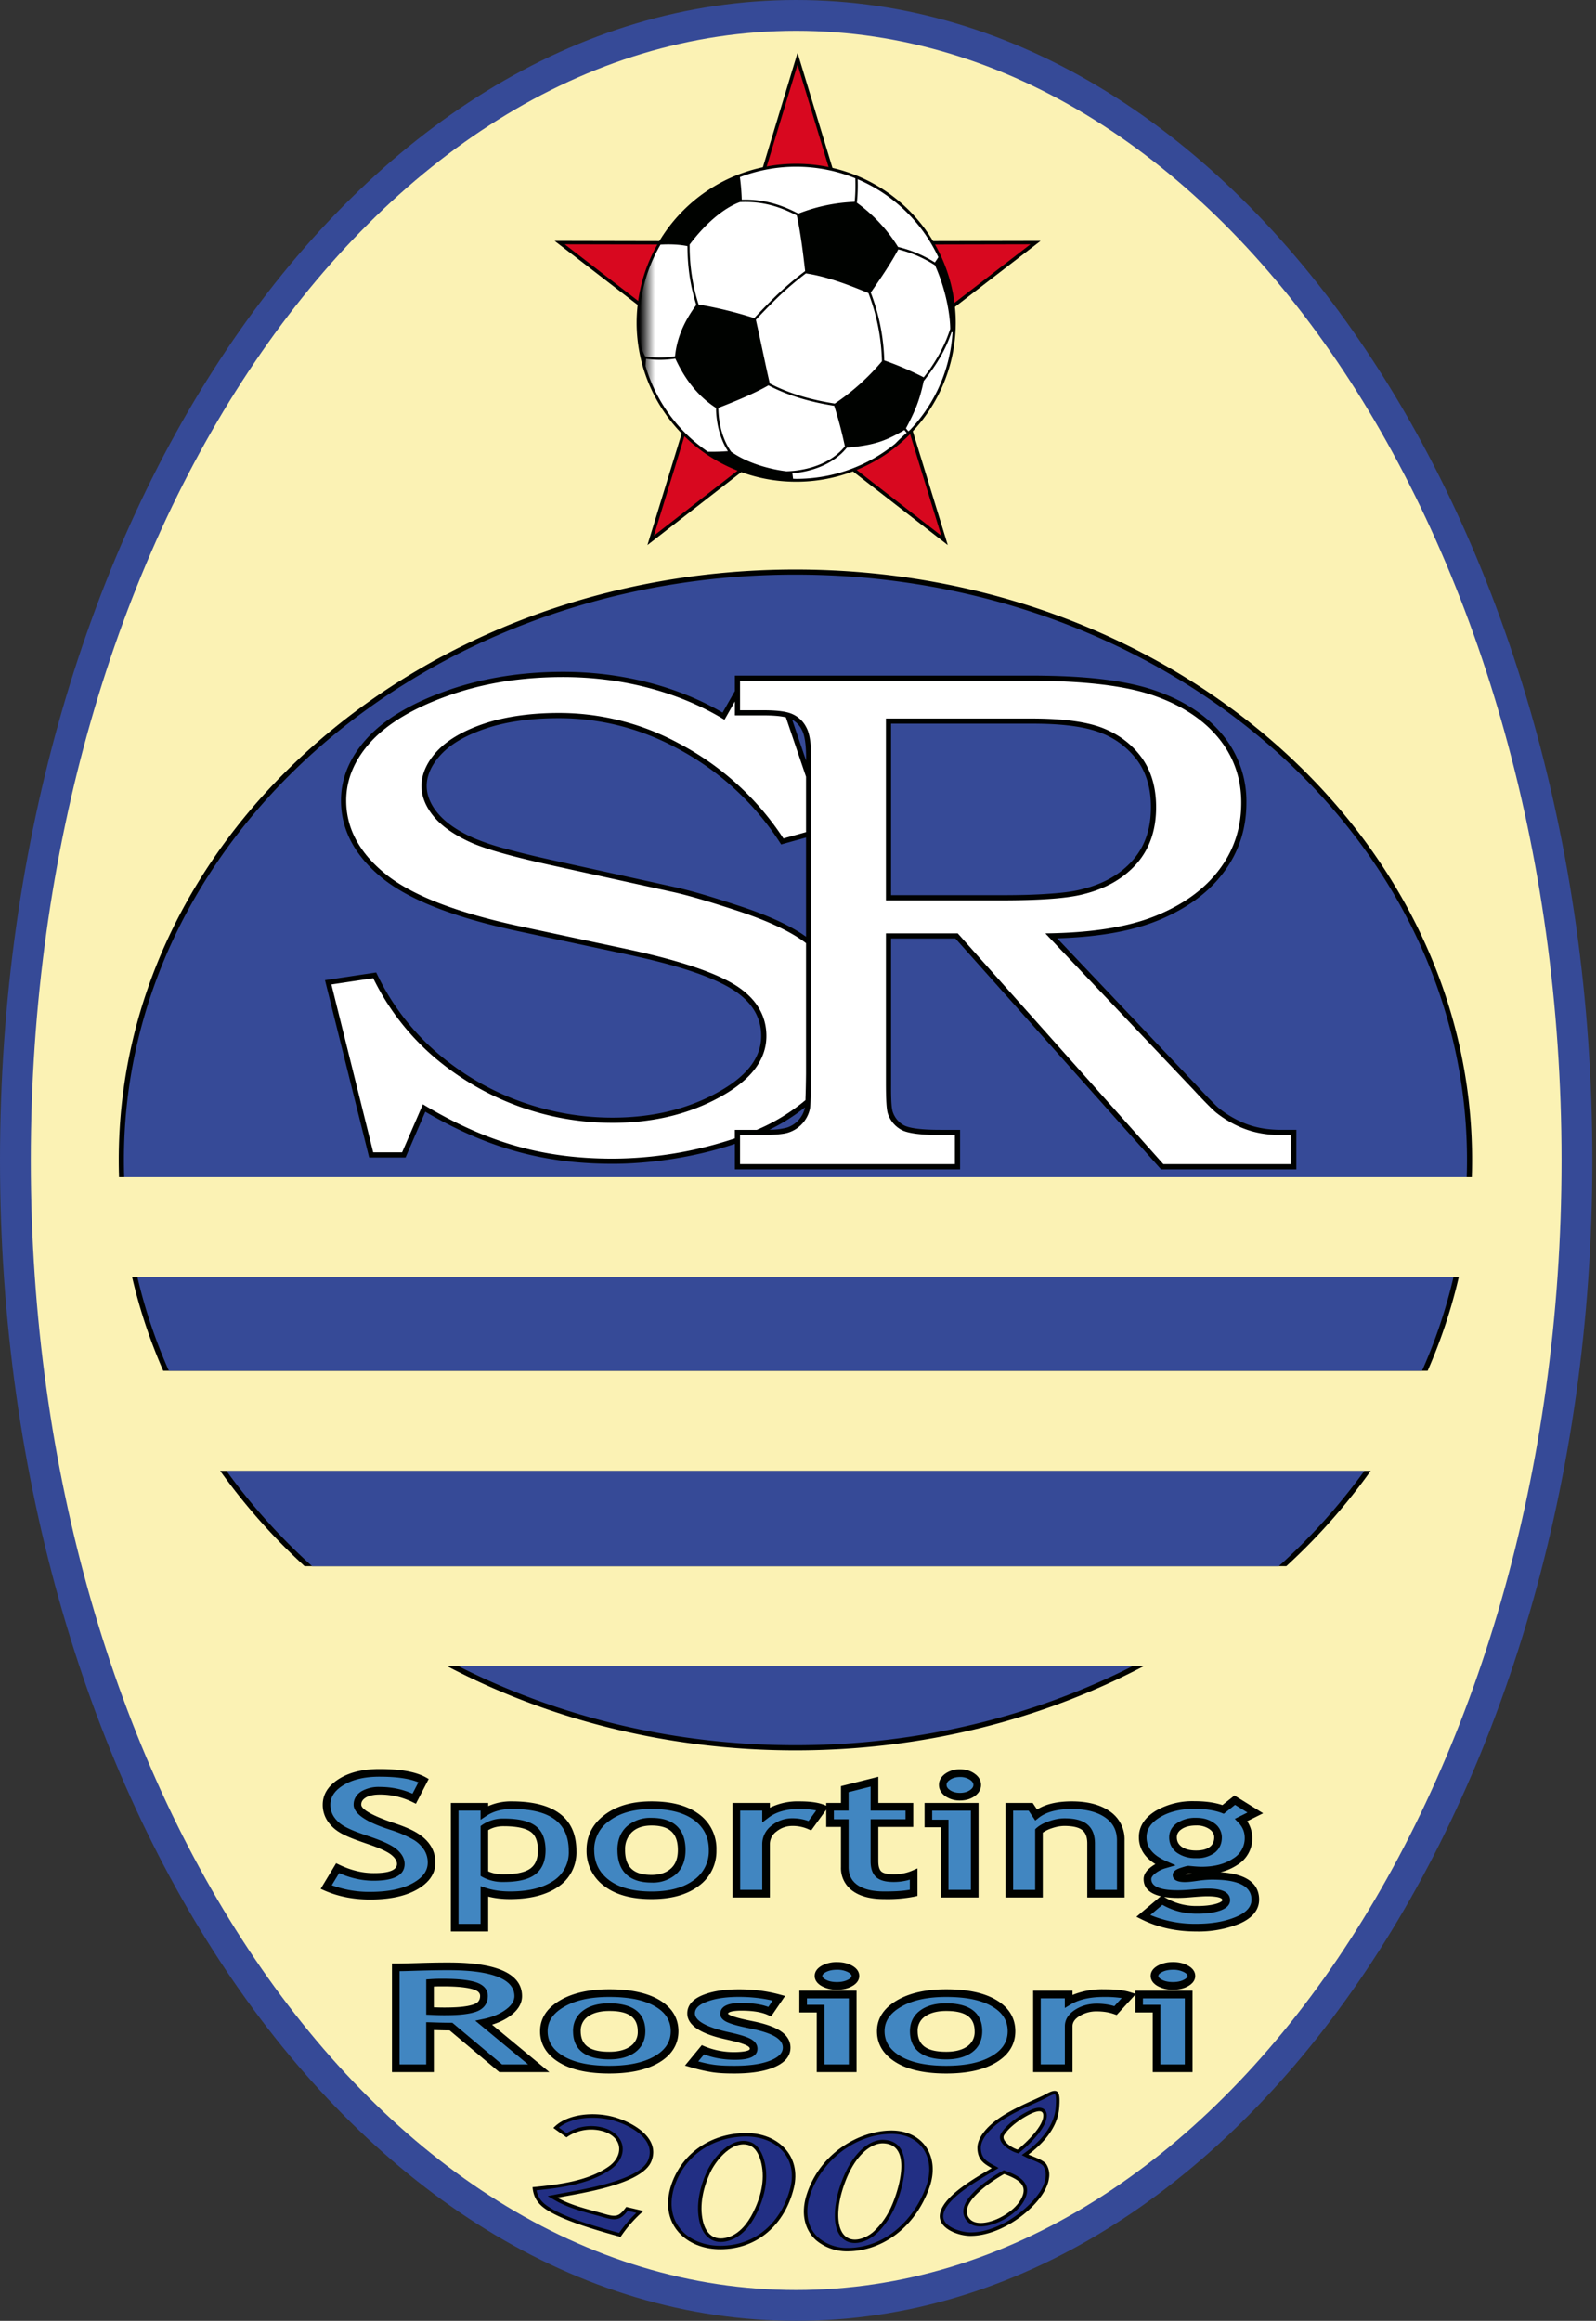
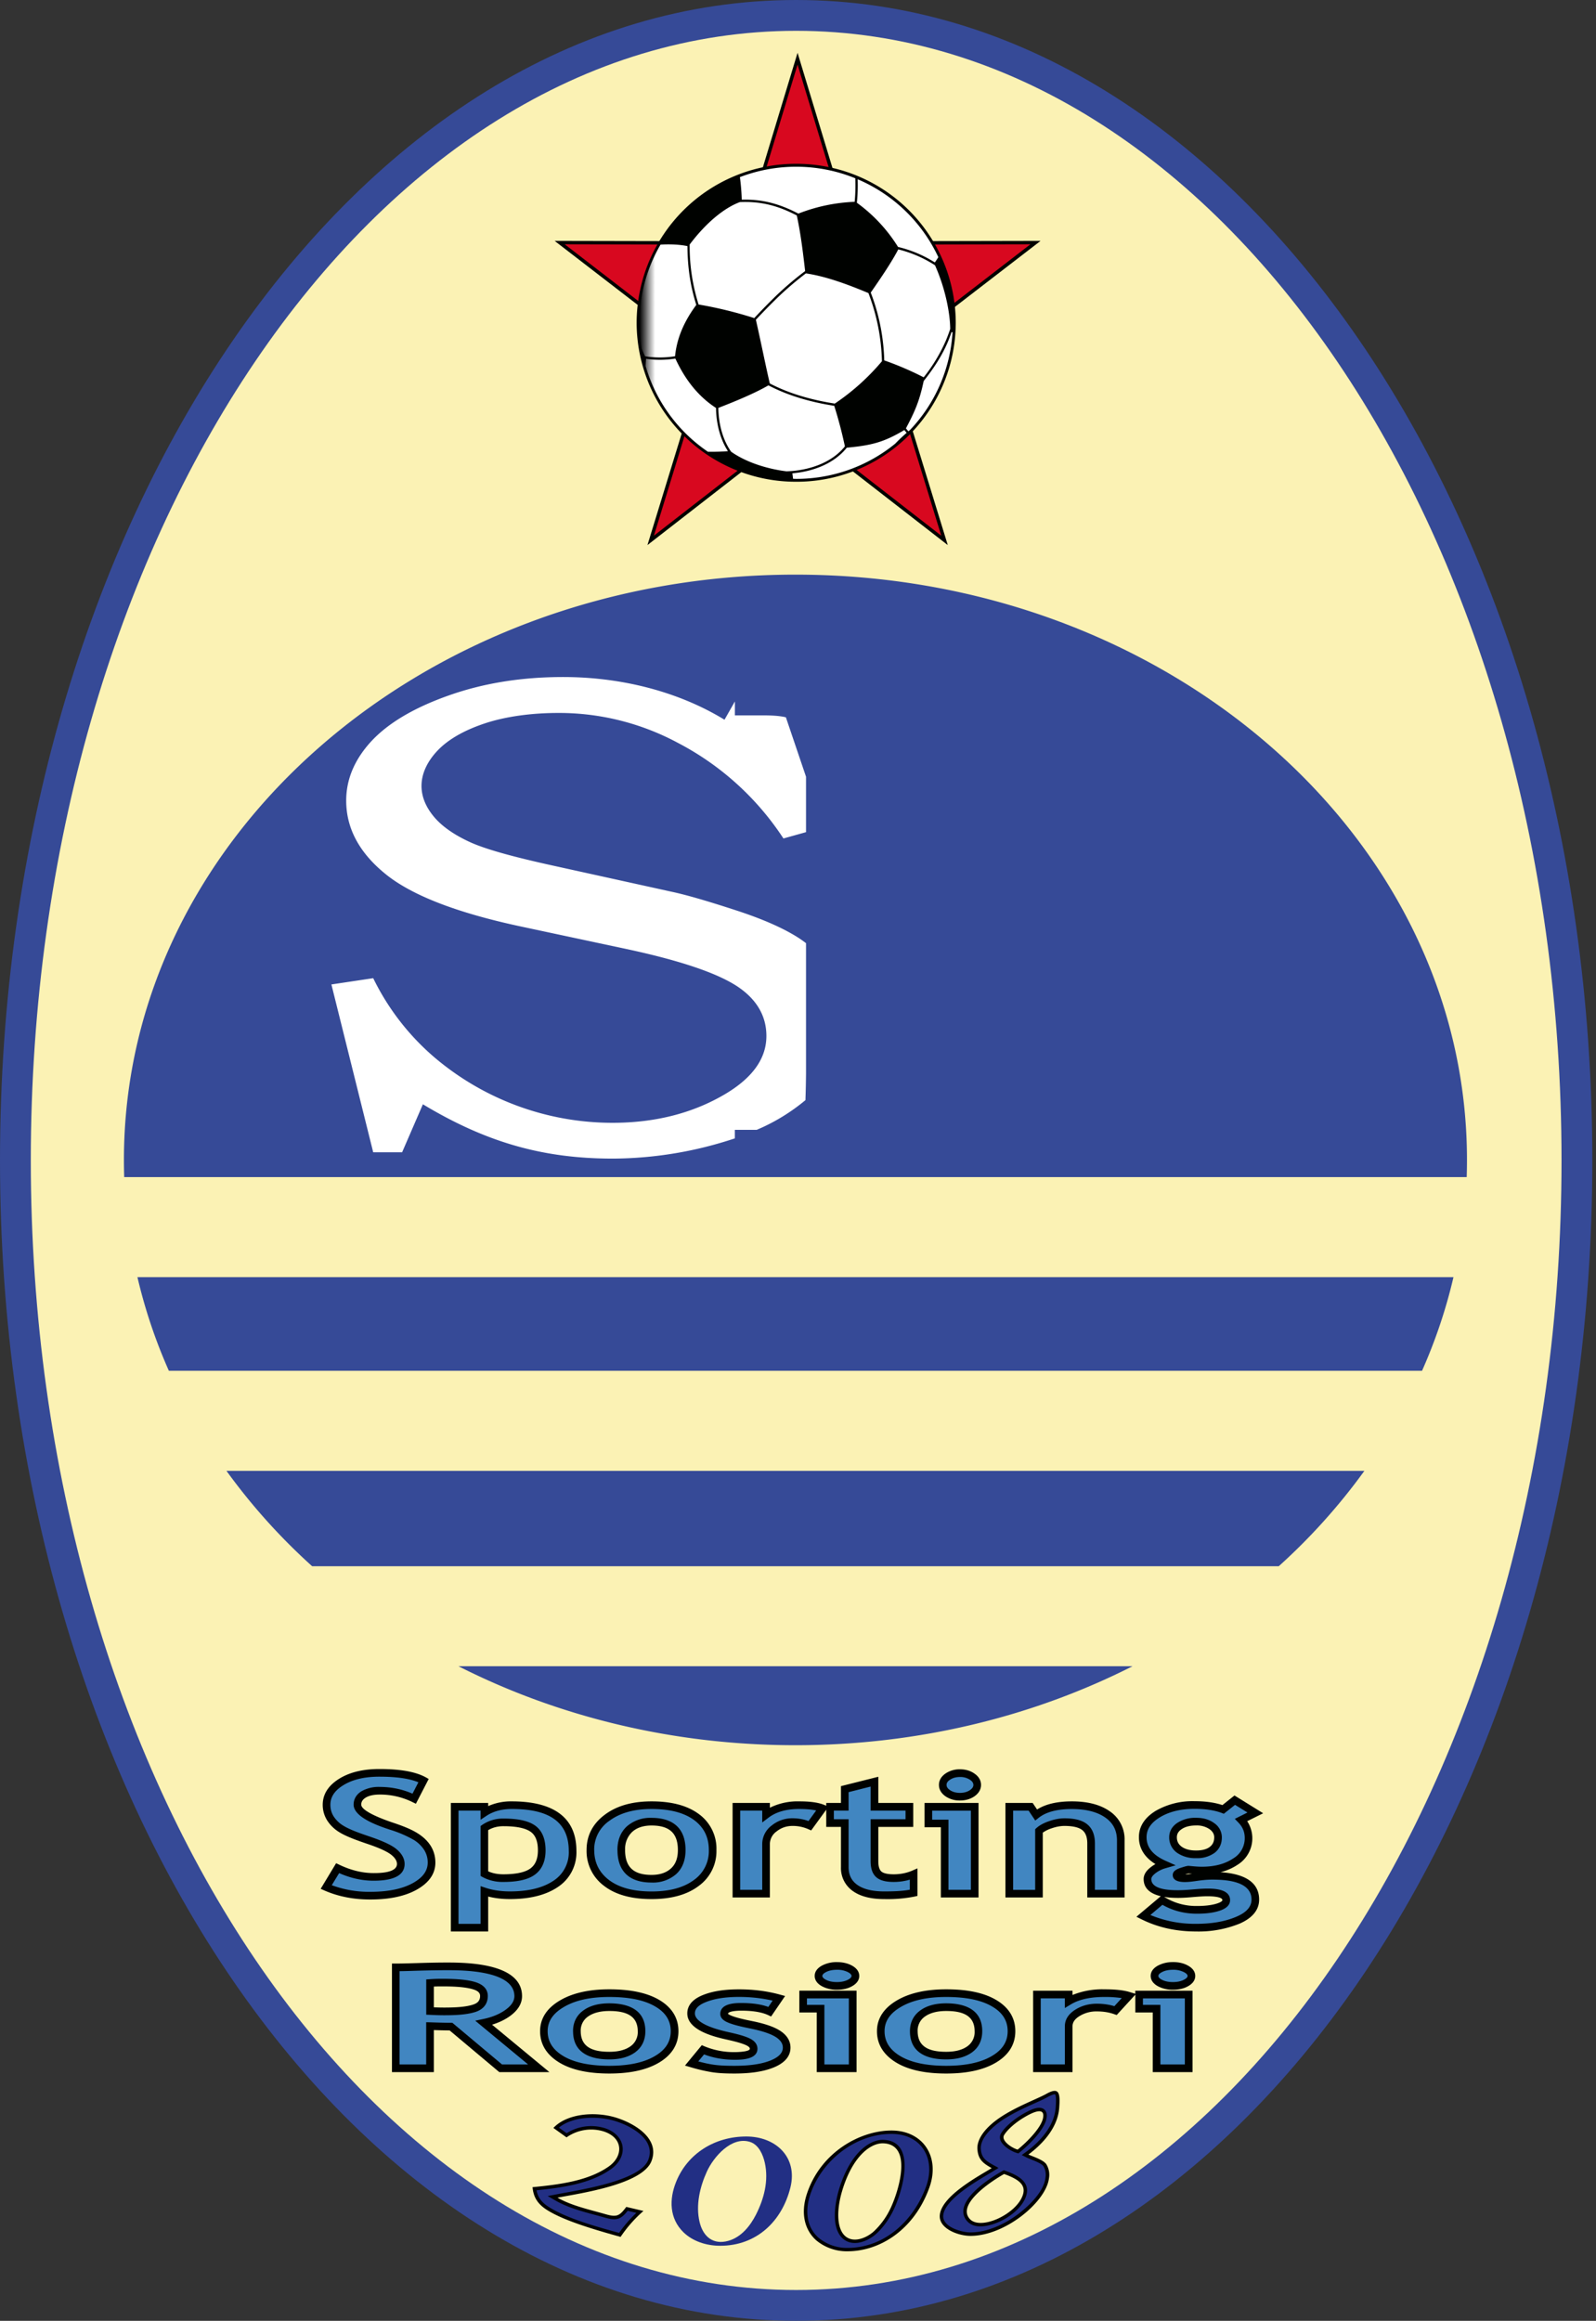
<svg xmlns="http://www.w3.org/2000/svg" width="344" height="500" fill="none">
  <rect width="100%" height="100%" fill="#333333" stroke="none" />
  <path fill="#364A97" fill-rule="evenodd" d="M171.6 0c94.76 0 171.61 111.95 171.61 250s-76.85 250-171.6 250C76.84 500 0 388.05 0 250S76.85 0 171.6 0Z" clip-rule="evenodd" />
  <path fill="#FBF2B4" fill-rule="evenodd" d="M171.6 6.64c91.1 0 164.97 108.98 164.97 243.36S262.7 493.36 171.6 493.36C80.51 493.36 6.64 384.38 6.64 250S80.51 6.64 171.61 6.64Z" clip-rule="evenodd" />
  <path fill="#000200" fill-rule="evenodd" d="m171.91 11.4 12.31 40.58 40.06-.08-32.46 25 12.46 40.53L171.9 92.3l-32.35 25.13L152 76.9l-32.45-25 40.05.08 12.3-40.59Z" clip-rule="evenodd" />
  <path fill="#D8081F" fill-rule="evenodd" d="m171.9 13.93-11.75 38.78-38.43-.08 31.13 24-11.91 38.78 30.97-24.05 30.97 24.05-11.92-38.79 31.13-23.99-38.43.08-11.75-38.78Z" clip-rule="evenodd" />
  <path fill="#000200" fill-rule="evenodd" d="M178.09 389.02v-.59h3.17v-3.62l8.05-2.02v5.64h7.53v5.16h-7.53v7.37c0 .7.08 1.72.65 2.23.6.54 1.91.61 2.67.61 1.37 0 2.71-.24 3.97-.78l1.15-.5v5.93l-.63.15a30 30 0 0 1-6.53.54c-2.31 0-4.86-.36-6.78-1.74a6.02 6.02 0 0 1-2.55-5.16v-8.65h-3.17v-3.71l-3.25 4.47-.61-.27a8.28 8.28 0 0 0-3.43-.7c-1.3 0-2.43.4-3.44 1.2a3.37 3.37 0 0 0-1.42 2.73v11.48h-8.04v-20.36h8.04v1.03a13.41 13.41 0 0 1 6.32-1.37c1.69 0 3.73.11 5.32.73l.51.2Zm-108.53-.2c0-2.53 1.5-4.34 3.59-5.63 2.56-1.57 5.63-2.07 8.6-2.07 3.1 0 7.17.25 9.95 1.75l.7.39-2.76 5.34-.72-.35a15.85 15.85 0 0 0-7.03-1.63c-1.02 0-2.25.13-3.13.7-.54.35-.9.8-.9 1.47 0 1.54 5.5 3.43 6.58 3.8 1.8.6 4 1.37 5.61 2.4 1.11.7 2.1 1.59 2.8 2.71.67 1.09.99 2.3.99 3.58 0 2.71-1.76 4.57-4.02 5.83-2.98 1.67-6.68 2.12-10.04 2.12-3.37 0-6.7-.57-9.8-1.92l-.86-.38 3.33-5.52.68.33c2.32 1.11 4.8 1.8 7.4 1.8 1.23 0 5.03-.02 5.03-1.97 0-.76-.55-1.4-1.1-1.87-1.2-1.03-3.93-2-5.42-2.5-1.82-.63-4.36-1.49-5.99-2.52a8.07 8.07 0 0 1-2.56-2.53 6.28 6.28 0 0 1-.93-3.33Zm35.66 19.77v7.53h-8.04v-27.69h8.04v.68a12.05 12.05 0 0 1 5.1-1.02c7.31 0 13.92 2.32 13.92 10.67a8.9 8.9 0 0 1-3.97 7.76c-3 2.04-6.81 2.62-10.37 2.62-1.57 0-3.15-.16-4.68-.55Zm0-14.3v8.87c1.02.46 2.13.64 3.25.64 1.77 0 4.4-.17 5.87-1.27 1.25-.93 1.6-2.4 1.6-3.89 0-1.46-.29-3.1-1.57-4-1.48-1.05-4.12-1.2-5.87-1.2-1.18 0-2.28.26-3.28.85Zm21.21 4.28c0-3.2 1.4-5.73 3.96-7.63 2.9-2.16 6.5-2.85 10.05-2.85 3.51 0 7.31.59 10.2 2.74a9.2 9.2 0 0 1 3.78 7.74 9.23 9.23 0 0 1-3.85 7.76c-2.88 2.17-6.6 2.81-10.13 2.81-3.55 0-7.34-.62-10.22-2.83a9.32 9.32 0 0 1-3.79-7.74Zm8.3 0c0 3.82 1.99 5.36 5.7 5.36 1.54 0 3.05-.34 4.2-1.4 1.13-1.03 1.48-2.47 1.48-3.96 0-3.79-2-5.28-5.67-5.28-1.53 0-3.05.34-4.2 1.4a5.02 5.02 0 0 0-1.5 3.88Zm72.19-17.39c1.1 0 2.16.26 3.08.9.86.58 1.45 1.4 1.45 2.46 0 1.07-.6 1.89-1.45 2.48-.92.62-1.98.88-3.09.88a5.4 5.4 0 0 1-3.09-.88c-.86-.6-1.44-1.41-1.44-2.48 0-1.06.58-1.88 1.44-2.47a5.4 5.4 0 0 1 3.1-.89Zm-4.13 12.48h-3.51v-5.23h11.63v20.36h-8.12v-15.13Zm21.97 1.17v13.96h-8.05v-20.36h5.87l.95 1.41c2.18-1.38 4.97-1.75 7.49-1.75 2.83 0 5.83.48 8.2 2.15a7.27 7.27 0 0 1 3.17 6.25v12.3h-8.04v-11.63c0-1.04-.2-2.17-1.05-2.86-.95-.79-2.69-.92-3.86-.92-.94 0-1.86.2-2.74.5a7.1 7.1 0 0 0-1.94.95Zm24.28 6.77c-2.06-1.28-3.56-3.13-3.56-5.8 0-2.55 1.52-4.38 3.62-5.67a15.92 15.92 0 0 1 8.36-2.08c2 0 4.1.2 6.02.84l2.6-2.07 6.18 3.83-3.44 1.71a6.7 6.7 0 0 1-2.1 9.4 11.56 11.56 0 0 1-3.66 1.59c3.8.24 8.33 1.4 8.33 5.9 0 2.62-2 4.22-4.23 5.19a23.57 23.57 0 0 1-9.34 1.68c-4.1 0-8.07-.78-11.75-2.61l-1.13-.56 5.26-4.43c-1.97-.46-3.7-1.48-3.7-3.7 0-1.02.65-1.84 1.41-2.45.36-.3.74-.55 1.13-.77Zm7.9 2.1-.77-.07c-.2.03-.47.11-.7.19.47 0 .98-.06 1.48-.12Zm-6.03 4.96a12.98 12.98 0 0 0 7.04 1.97c1.4 0 2.97-.1 4.31-.52.24-.07 1.21-.4 1.21-.75 0-.8-2.69-.83-3.14-.83-1.03 0-2.1.09-3.13.17-1.07.09-2.19.18-3.26.18-.88 0-1.96-.04-3.03-.22Zm2.75-12.83c0 .85.33 1.49 1 2 .9.66 2.06.84 3.14.84 1 0 2.18-.15 2.99-.8.66-.52.92-1.21.92-2.04 0-.76-.4-1.3-.99-1.74a4.86 4.86 0 0 0-2.92-.81c-1.07 0-2.22.18-3.12.8-.64.43-1.02.97-1.02 1.75Z" clip-rule="evenodd" />
  <path fill="#4186C1" fill-rule="evenodd" d="M247.95 412.57a24.9 24.9 0 0 0 9.88 1.9c2.92 0 5.97-.37 8.68-1.54 1.58-.68 3.24-1.78 3.24-3.68 0-4.04-5.64-4.3-8.52-4.3-1.02 0-2.08.11-3.09.25-.88.13-1.88.27-2.77.27-1 0-2.6-.18-2.6-1.52 0-.92 1.04-1.33 1.77-1.56.38-.12 1.23-.41 1.62-.41h.03l1.1.1c.58.05 1.17.09 1.76.09 2.36 0 4.75-.44 6.75-1.78a5.06 5.06 0 0 0 2.49-4.42c0-1.3-.46-2.38-1.36-3.3l-.78-.81 2.73-1.37-2.68-1.65-2.42 1.92-.44-.17c-1.83-.69-3.93-.89-5.87-.89-2.62 0-5.25.47-7.5 1.84-1.6.98-2.84 2.32-2.84 4.27 0 2.63 1.97 4.15 4.2 5.13l2.07.92-2.18.63a6.3 6.3 0 0 0-2.27 1.16c-.33.27-.8.71-.8 1.18 0 2.36 4.25 2.4 5.79 2.4 1.03 0 2.1-.08 3.13-.17 1.07-.09 2.18-.18 3.26-.18 1.65 0 4.8.19 4.8 2.49 0 1.32-1.28 1.98-2.38 2.32-1.5.48-3.22.6-4.8.6-2.64 0-5.12-.62-7.4-1.92l-2.6 2.2Zm4.06-16.74c0-1.33.65-2.37 1.74-3.1a7.05 7.05 0 0 1 4.05-1.1c1.4 0 2.76.3 3.9 1.14a3.73 3.73 0 0 1 1.66 3.06c0 1.34-.49 2.5-1.54 3.33a6.37 6.37 0 0 1-4.02 1.16 6.82 6.82 0 0 1-4.12-1.17 4.01 4.01 0 0 1-1.67-3.32ZM236 407.14h4.75V396.5c0-2.08-.78-3.7-2.48-4.9-2.06-1.46-4.78-1.86-7.25-1.86-2.4 0-5.24.36-7.18 1.92l-.7.56-1.43-2.13h-3.34v17.06h4.75v-13.06l.27-.25c.78-.7 1.8-1.18 2.78-1.5 1.06-.37 2.16-.6 3.27-.6 1.63 0 3.61.22 4.91 1.3 1.25 1.02 1.65 2.57 1.65 4.13v9.98ZM206.91 382.84c-.77 0-1.52.16-2.16.6-.4.26-.73.6-.73 1.1 0 .5.33.85.73 1.12.64.44 1.4.6 2.16.6.77 0 1.52-.16 2.16-.6.39-.27.73-.62.73-1.11 0-.5-.34-.85-.73-1.11a3.74 3.74 0 0 0-2.16-.6Zm-2.48 24.3h4.83V390.1h-8.34v1.93h3.51v15.13ZM196.1 407.12v-2.17c-1.12.34-2.29.5-3.47.5-1.25 0-2.8-.16-3.78-1.04-.96-.86-1.2-2.22-1.2-3.45v-9.02h7.53v-1.86h-7.53v-5.18l-4.74 1.2v3.98h-3.18v1.86h3.18v10.3c0 1.59.54 2.88 1.85 3.82 1.62 1.16 3.9 1.43 5.82 1.43 1.74 0 3.75-.04 5.52-.37ZM174.27 392.32l1.65-2.27c-1.2-.26-2.56-.32-3.67-.32-2.33 0-4.75.44-6.64 1.9l-1.32 1v-2.55h-4.75v17.06h4.75v-9.83a5 5 0 0 1 2.04-4.02 6.99 6.99 0 0 1 4.46-1.56c1.2 0 2.36.19 3.48.6ZM128.08 398.57c0 2.67 1.03 4.8 3.14 6.43 2.57 1.97 6.06 2.5 9.22 2.5 3.15 0 6.56-.55 9.14-2.48a7.6 7.6 0 0 0 3.2-6.45c0-2.67-.99-4.81-3.13-6.42-2.58-1.92-6.08-2.42-9.21-2.42-3.18 0-6.47.6-9.07 2.53a7.5 7.5 0 0 0-3.3 6.3Zm5 0c0-1.95.58-3.76 2.04-5.1a7.67 7.67 0 0 1 5.32-1.83c4.58 0 7.32 2.22 7.32 6.93 0 1.96-.53 3.82-2.01 5.18a7.61 7.61 0 0 1-5.31 1.83c-4.63 0-7.35-2.27-7.35-7.01ZM103.58 390.08h-4.75v24.4h4.75v-8.13l1.08.36c1.69.56 3.47.78 5.24.78 3.2 0 6.74-.49 9.44-2.33a7.26 7.26 0 0 0 3.25-6.4c0-7.35-5.92-9.03-12.28-9.03-1.92 0-3.83.4-5.45 1.47l-1.28.85v-1.97Zm.36 3.07a7.92 7.92 0 0 1 4.56-1.36c2.16 0 5 .22 6.82 1.5 1.75 1.24 2.27 3.3 2.27 5.35 0 2.03-.58 3.96-2.27 5.21-1.81 1.36-4.66 1.6-6.85 1.6a9.1 9.1 0 0 1-4.47-1.06l-.42-.24V393.4l.36-.25ZM73.1 403.54l-1.59 2.61a23.1 23.1 0 0 0 8.27 1.43c3.05 0 6.52-.39 9.23-1.9 1.72-.96 3.18-2.32 3.18-4.4a5 5 0 0 0-.75-2.7 7.05 7.05 0 0 0-2.27-2.2 25.5 25.5 0 0 0-5.25-2.23c-2.07-.7-7.7-2.55-7.7-5.36 0-1.23.63-2.19 1.64-2.85a7.46 7.46 0 0 1 4.02-.96c2.45 0 4.8.48 7.03 1.45l1.27-2.45c-2.47-1.04-5.92-1.21-8.43-1.21-2.65 0-5.45.42-7.74 1.83-1.58.97-2.8 2.29-2.8 4.22 0 .89.22 1.71.68 2.47a6.43 6.43 0 0 0 2.05 2c1.5.95 3.96 1.77 5.63 2.34 1.75.6 4.56 1.6 5.97 2.82.94.81 1.67 1.85 1.67 3.13 0 3.28-4.29 3.6-6.69 3.6-2.58 0-5.07-.6-7.42-1.64Z" clip-rule="evenodd" />
  <path fill="#000200" fill-rule="evenodd" d="M244.7 429.54v-.66h12.34v17.54h-8.58v-12.85h-3.75v-3.84l-4.02 4.39-.52-.18c-1.2-.43-2.47-.6-3.75-.6a6.9 6.9 0 0 0-3.78 1.03c-.8.5-1.47 1.18-1.47 2.17v9.88h-8.49v-17.54h8.49v.92a17.1 17.1 0 0 1 6.81-1.22c1.78 0 3.91.09 5.62.62l1.1.34Zm-147.79 7.9c-1.13-.01-2.26-.04-3.4-.08v9.06h-9.03v-23.39h.82c1.53 0 3.09-.06 4.61-.1 2.17-.07 4.34-.12 6.51-.12 4.72 0 16.1.27 16.1 7.24 0 1.77-1.07 3.14-2.43 4.17-1.2.9-2.59 1.54-4.03 1.98l12.36 10.22h-10.8l-10.7-8.98Zm-3.4-9.45v4.47c.74.03 1.47.05 2.2.05 1.86 0 4.5-.05 6.27-.64.95-.31 1.5-.83 1.5-1.87 0-.88-.9-1.24-1.62-1.45-1.96-.56-4.72-.6-6.76-.6-.52 0-1.05.01-1.58.04Zm27 16.34c-2.5-1.53-4.1-3.72-4.1-6.72 0-3.01 1.76-5.15 4.28-6.63 3.15-1.86 7.03-2.4 10.64-2.4 3.57 0 7.67.45 10.8 2.31 2.54 1.51 4.1 3.72 4.1 6.72 0 3.03-1.62 5.23-4.17 6.75-3.14 1.87-7.14 2.36-10.73 2.36-3.6 0-7.7-.48-10.82-2.39Zm4.66-6.72c0 3.68 3 4.43 6.16 4.43 1.57 0 3.3-.26 4.6-1.21a3.71 3.71 0 0 0 1.53-3.22c0-3.64-3.02-4.36-6.13-4.36-1.58 0-3.3.27-4.61 1.21a3.64 3.64 0 0 0-1.55 3.15Zm31.74-3.76c.12.14.53.33.67.39 1.35.56 3.45.96 4.9 1.26 1.86.4 4.26 1.03 5.85 2.13 1.22.84 2.05 2 2.05 3.51 0 2.17-1.69 3.47-3.53 4.24-2.59 1.08-5.77 1.34-8.55 1.34-1.58 0-3.25-.04-4.81-.28a35.58 35.58 0 0 1-4.64-1.08l-1.21-.35 3.63-4.4.57.25a16.6 16.6 0 0 0 6.6 1.25c.37 0 3.18-.06 3.18-.72 0-.35-.47-.6-.74-.74-1.23-.58-3.18-1-4.5-1.3-2.67-.6-8.24-2.03-8.24-5.58 0-2.08 1.67-3.29 3.43-3.98 2.38-.95 5.17-1.2 7.72-1.2 2.98 0 5.95.34 8.82 1.13l1.11.3-3.02 4.42-.63-.3c-1.72-.8-4.03-.96-5.9-.96-.37 0-2.65.04-2.76.67Zm23.5-11.13c1.1 0 2.2.2 3.19.73.87.47 1.6 1.2 1.6 2.25 0 1.04-.73 1.77-1.6 2.24-.98.54-2.09.73-3.2.73a6.7 6.7 0 0 1-3.2-.73c-.88-.47-1.6-1.2-1.6-2.25 0-1.04.72-1.77 1.6-2.24a6.7 6.7 0 0 1 3.2-.73Zm-4.37 10.85h-3.75v-4.7h12.33v17.55h-8.58v-12.85Zm17.08 10.76c-2.5-1.53-4.1-3.72-4.1-6.72 0-3.01 1.77-5.15 4.28-6.63 3.15-1.86 7.04-2.4 10.64-2.4 3.58 0 7.68.45 10.8 2.31 2.55 1.51 4.1 3.72 4.1 6.72 0 3.03-1.61 5.23-4.17 6.75-3.13 1.87-7.14 2.36-10.73 2.36-3.6 0-7.69-.48-10.82-2.39Zm4.67-6.72c0 3.68 3 4.43 6.15 4.43 1.58 0 3.3-.26 4.6-1.21a3.72 3.72 0 0 0 1.53-3.22c0-3.64-3.01-4.36-6.13-4.36-1.58 0-3.3.27-4.6 1.21a3.64 3.64 0 0 0-1.55 3.15Zm55.03-14.9c1.11 0 2.22.2 3.2.74.87.47 1.6 1.2 1.6 2.25 0 1.04-.73 1.77-1.6 2.24-.98.54-2.1.73-3.2.73a6.7 6.7 0 0 1-3.2-.73c-.88-.47-1.6-1.2-1.6-2.25 0-1.04.72-1.77 1.6-2.24a6.7 6.7 0 0 1 3.2-.73Z" clip-rule="evenodd" />
  <path fill="#4186C1" fill-rule="evenodd" d="M252.82 424.37c-.83 0-1.69.13-2.42.53-.28.15-.73.43-.73.8 0 .36.45.65.73.8.73.4 1.6.52 2.42.52.82 0 1.67-.13 2.4-.52.28-.15.75-.44.75-.8 0-.36-.47-.65-.74-.8a5.04 5.04 0 0 0-2.41-.53Zm-2.71 20.4h5.27v-14.24h-9.03v1.4h3.76v12.84ZM240.2 432.2l1.58-1.73a24.5 24.5 0 0 0-3.8-.24c-2.43 0-5.1.34-7.21 1.62l-1.26.76v-2.09h-5.19v14.24h5.2v-8.22c0-1.59.94-2.74 2.23-3.56 1.41-.9 2.99-1.3 4.66-1.3 1.28 0 2.56.16 3.78.53ZM193.97 442.92c2.85 1.73 6.7 2.14 9.97 2.14 3.26 0 7.02-.42 9.88-2.13 2.05-1.21 3.37-2.88 3.37-5.32 0-2.42-1.26-4.1-3.3-5.3-2.84-1.7-6.7-2.08-9.95-2.08-3.3 0-6.93.46-9.81 2.17-2 1.17-3.47 2.8-3.47 5.2 0 2.42 1.3 4.1 3.31 5.32Zm2.16-5.31c0-1.85.73-3.4 2.23-4.48 1.6-1.17 3.63-1.53 5.57-1.53 4.08 0 7.78 1.36 7.78 6 0 1.87-.69 3.45-2.2 4.56-1.61 1.16-3.63 1.52-5.57 1.52-4.13 0-7.81-1.4-7.81-6.07ZM180.4 424.37c-.83 0-1.69.13-2.43.53-.27.15-.72.43-.72.8 0 .36.45.65.72.8.74.4 1.6.52 2.43.52.82 0 1.67-.13 2.4-.52.28-.15.74-.44.74-.8 0-.36-.46-.65-.73-.8a5.04 5.04 0 0 0-2.41-.53Zm-2.71 20.4h5.27v-14.24h-9.03v1.4h3.76v12.84ZM150.51 444.11c1.06.29 2.15.54 3.21.7 1.48.22 3.08.25 4.57.25 2.54 0 5.55-.21 7.92-1.2 1.16-.5 2.52-1.3 2.52-2.72 0-.96-.59-1.63-1.34-2.16-1.38-.95-3.65-1.52-5.27-1.87-1.56-.33-3.72-.74-5.18-1.36-.8-.32-1.69-.89-1.69-1.86 0-2.16 2.85-2.36 4.42-2.36 1.9 0 4.1.16 5.94.85l.92-1.36c-2.37-.55-4.8-.8-7.25-.8-2.32 0-4.93.23-7.11 1.1-1.06.42-2.39 1.14-2.39 2.44 0 2.34 5.31 3.6 6.95 3.98 1.47.33 3.5.77 4.85 1.42.92.44 1.68 1.15 1.68 2.23 0 2.24-3.26 2.37-4.83 2.37-2.28 0-4.54-.34-6.67-1.16l-1.25 1.51ZM121.35 442.92c2.85 1.73 6.7 2.14 9.97 2.14 3.26 0 7.03-.42 9.89-2.13 2.04-1.21 3.36-2.88 3.36-5.32 0-2.42-1.25-4.1-3.29-5.3-2.85-1.7-6.71-2.08-9.96-2.08-3.3 0-6.92.46-9.8 2.17-2 1.17-3.48 2.8-3.48 5.2 0 2.42 1.3 4.1 3.31 5.32Zm2.16-5.31c0-1.85.73-3.4 2.23-4.48 1.6-1.17 3.63-1.53 5.58-1.53 4.08 0 7.78 1.36 7.78 6 0 1.87-.7 3.45-2.21 4.56-1.6 1.16-3.63 1.52-5.57 1.52-4.13 0-7.8-1.4-7.8-6.07ZM108.2 444.77h5.63l-11.4-9.43 1.68-.35c1.77-.36 3.53-1 4.98-2.09.92-.69 1.78-1.63 1.78-2.85 0-5.5-10.94-5.59-14.46-5.59-2.15 0-4.3.05-6.46.11-1.27.04-2.56.09-3.83.1v20.1h5.74v-9.1l.85.02c1.5.05 3 .1 4.5.1l.3.01 10.7 8.97ZM92.64 426.4a34.5 34.5 0 0 1 2.47-.09c2.21 0 5.07.06 7.2.67 1.5.43 2.83 1.33 2.83 3.03 0 1.76-1.01 2.9-2.64 3.44-1.98.65-4.72.72-6.79.72-1.01 0-2.04-.04-3.05-.09l-.79-.03v-7.6l.77-.05Z" clip-rule="evenodd" />
-   <path fill="#000200" fill-rule="evenodd" d="M171.45 122.7c80.53 0 145.84 56.96 145.84 127.2 0 1.23-.02 2.47-.06 3.7H25.66c-.04-1.23-.06-2.47-.06-3.7 0-70.24 65.31-127.2 145.85-127.2Zm142.97 152.45c-1.61 6.95-3.87 13.69-6.71 20.18H35.19a114.2 114.2 0 0 1-6.71-20.18h285.94Zm-18.97 41.72a131.7 131.7 0 0 1-18.2 20.55H65.65a131.66 131.66 0 0 1-18.2-20.55h248Zm-48.95 42.1c-21.93 11.5-47.6 18.13-75.05 18.13-27.45 0-53.13-6.63-75.06-18.13H246.5Z" clip-rule="evenodd" />
  <path fill="#364A97" fill-rule="evenodd" d="M171.45 123.8c79.92 0 144.74 56.47 144.74 126.1 0 1.24-.02 2.47-.06 3.7H26.77a112.4 112.4 0 0 1-.06-3.7c0-69.63 64.82-126.1 144.74-126.1Zm141.83 151.35c-1.62 6.95-3.9 13.7-6.78 20.18H36.4a113.22 113.22 0 0 1-6.78-20.18h283.66Zm-19.2 41.73a130.98 130.98 0 0 1-18.46 20.55H67.28a130.98 130.98 0 0 1-18.47-20.55H294.1Zm-49.99 42.1c-21.35 10.81-46.17 17.01-72.64 17.01s-51.29-6.2-72.64-17.02h145.28Z" clip-rule="evenodd" />
-   <path fill="#000200" fill-rule="evenodd" d="m91.67 239.5-4.26 9.87h-7.84l-9.52-38.2 11.03-1.66.36.73a52.03 52.03 0 0 0 12.88 16.67c5.3 4.52 11.26 8 17.8 10.37 6.4 2.3 13.07 3.5 19.87 3.5 8.44 0 16.59-1.75 23.88-6.12 4.21-2.53 8.2-6.18 8.2-11.46 0-4.33-2.3-7.47-5.82-9.8-5.78-3.77-15.84-6.2-22.52-7.66l-24.28-5.17c-9.2-2-21.79-5.41-29.2-11.5-5.2-4.27-8.75-9.7-8.75-16.59 0-5.25 2.2-9.74 5.73-13.56 4.48-4.82 11.02-8 17.14-10.15 8.05-2.84 16.5-4.03 25.02-4.03 11.85 0 24.07 2.78 34.36 8.78l2.65-4.65v-3.32h63.43c8.47 0 19.16.43 27.22 3.24 5.56 1.94 10.7 4.92 14.48 9.53a22.53 22.53 0 0 1 5.12 14.61c0 5.59-1.6 10.66-4.98 15.12-3.6 4.8-8.67 8.06-14.18 10.3-6.58 2.66-14.42 3.58-21.63 3.8l30.12 31.75c1.05 1.14 2.11 2.27 3.2 3.36.54.55 1.17 1.2 1.78 1.67a21.94 21.94 0 0 0 6.05 3.35c2.26.8 4.7 1.13 7.1 1.13h3.3v8.5h-29.16l-44.32-49.71h-13.87v30.99c0 1.37-.06 5.04.35 6.32a5.12 5.12 0 0 0 2.51 2.97c1.8.87 5.81.93 7.79.93h4.22v8.5H158.4v-5.48c-9 3.03-18.82 4.29-26.31 4.29-15.24 0-27.4-3.58-40.42-11.21Zm79.07-84.46 3 8.82v-.77c0-1.65-.11-4.4-.94-5.9a5.04 5.04 0 0 0-2.06-2.15Zm3 25.4-5.37 1.49-.44-.68a59.63 59.63 0 0 0-22.29-20.2 53.14 53.14 0 0 0-25.31-6.33c-5.1 0-10.7.58-15.54 2.2-3.46 1.16-7.18 2.9-9.71 5.6-1.73 1.84-3.11 4.2-3.11 6.79 0 2.22.97 4.18 2.36 5.86 1.93 2.34 4.82 4.05 7.55 5.29a50.01 50.01 0 0 0 7.17 2.42c3.52.97 7.1 1.8 10.66 2.58l25.3 5.57c4.55.97 9.23 2.48 13.66 3.92 4.73 1.53 9.92 3.5 14.11 6.2l.95.66v-21.37Zm-.24 58.13a41.39 41.39 0 0 1-7.67 4.82 15.1 15.1 0 0 0 3.77-.46 5.8 5.8 0 0 0 3.9-4.34v-.02Zm18.56-82.67v36.96h23.71c3.56 0 7.14-.06 10.7-.33 2.2-.16 4.63-.4 6.78-.96 4.2-1.04 8.02-2.95 10.9-6.23 2.85-3.23 3.92-7.19 3.92-11.44 0-3.54-.75-6.98-2.8-9.9a17.43 17.43 0 0 0-7.8-6.04c-4.34-1.78-10.55-2.06-15.2-2.06h-30.2Z" clip-rule="evenodd" />
  <path fill="#fff" fill-rule="evenodd" d="m169.39 154.54 4.34 12.8v11.94l-4.87 1.36a60.66 60.66 0 0 0-22.7-20.57 54.16 54.16 0 0 0-25.83-6.47c-5.7 0-11.37.75-15.9 2.27-4.5 1.51-7.9 3.48-10.17 5.89-2.28 2.42-3.41 5.04-3.41 7.55 0 2.27.88 4.47 2.62 6.58 1.73 2.1 4.4 3.98 7.95 5.59 3.57 1.61 9.96 3.3 18.05 5.07l25.3 5.57c3.12.66 7.62 1.97 13.55 3.9 5.93 1.91 10.55 3.94 13.85 6.07.55.36 1.07.73 1.56 1.11v28.1c-.02 1.73-.05 3.46-.11 5.2l-.01.51a41.71 41.71 0 0 1-10.5 6.4h-4.72v1.84a84.13 84.13 0 0 1-26.3 4.36c-15.02 0-27.23-3.46-40.94-11.7l-4.48 10.34h-6.23l-9.01-36.16 9.01-1.35a53.02 53.02 0 0 0 13.15 17.02A59.3 59.3 0 0 0 132 241.9c9.3 0 17.45-2.1 24.45-6.28 5.83-3.5 8.74-7.64 8.74-12.42 0-4.35-2.12-7.95-6.33-10.73-4.27-2.79-11.89-5.4-22.89-7.81l-24.28-5.18c-13.58-2.95-23.16-6.7-28.72-11.28-5.57-4.55-8.35-9.8-8.35-15.71 0-4.63 1.82-8.9 5.43-12.81 3.65-3.92 9.21-7.22 16.7-9.86 7.52-2.66 15.73-3.96 24.65-3.96 11.98 0 24.42 2.89 34.76 9.2l2.24-3.94v3h6.05c1.3 0 3.4.04 4.95.42Z" clip-rule="evenodd" />
-   <path fill="#fff" fill-rule="evenodd" d="M159.5 146.66h62.32c11.85 0 20.8 1.07 26.86 3.19 6.06 2.11 10.7 5.17 13.98 9.17 3.25 4 4.88 8.64 4.88 13.91 0 5.43-1.57 10.25-4.76 14.45-3.16 4.2-7.74 7.52-13.71 9.94-5.97 2.42-13.89 3.66-23.76 3.77l31.85 33.58c2.6 2.8 4.29 4.5 5.11 5.14 2.01 1.56 4.14 2.73 6.36 3.52 2.21.79 4.73 1.2 7.47 1.2h2.19v6.26h-27.54l-44.32-49.7h-15.48v32.1c0 3.57.12 5.8.41 6.7a6.2 6.2 0 0 0 3.07 3.6c1.42.68 4.17 1.04 8.28 1.04h3.1v6.26h-46.3v-6.26h4.16c3.1 0 5.2-.18 6.27-.54a6.9 6.9 0 0 0 4.64-5.15c.12-.53.2-3.05.26-7.54v-68.2c0-3-.35-5.15-1.06-6.42a6.05 6.05 0 0 0-2.9-2.8c-1.24-.6-3.36-.87-6.44-.87h-4.93v-6.35Zm31.45 8.13v39.19h24.82c8.45 0 14.36-.44 17.75-1.33 4.85-1.2 8.66-3.39 11.47-6.57 2.8-3.19 4.2-7.24 4.2-12.18 0-4.18-1.01-7.7-3.02-10.55-2.04-2.85-4.79-5-8.27-6.42-3.49-1.43-8.72-2.14-15.63-2.14h-31.32Z" clip-rule="evenodd" />
  <path fill="#000200" fill-rule="evenodd" d="M192.16 459c6.77 0 10.57 5.66 8.13 12.36-3.36 9.24-10.84 13.66-17.6 13.66a10.3 10.3 0 0 1-6.77-2.37c-2.46-2.2-3.4-5.76-2.01-9.98 2.95-8.99 11.48-13.67 18.25-13.67Zm-1.78 2.76c6.68.23 3.1 11.08 1.31 14.51a16.16 16.16 0 0 1-3.44 4.55c-1.6 1.39-4.47 2.56-6.24.77-1.61-1.62-1.75-5.4-.48-9.63 2.27-7.56 6.22-10.3 8.85-10.2Z" clip-rule="evenodd" />
  <path fill="#222F84" fill-rule="evenodd" d="M192.16 459.73c-7.84 0-15.13 5.8-17.55 13.16-1.06 3.24-.87 6.82 1.8 9.2a9.6 9.6 0 0 0 6.27 2.2c8.04 0 14.29-5.95 16.92-13.19 2.16-5.93-.9-11.37-7.44-11.37Zm-1.76 1.28c7.53.26 3.97 11.7 1.95 15.6-.88 1.7-2.17 3.5-3.62 4.76-1.92 1.67-5.18 2.82-7.25.74-2.37-2.39-1.51-7.5-.66-10.36.89-2.94 2.3-6.07 4.48-8.28 1.31-1.33 3.16-2.52 5.1-2.46Z" clip-rule="evenodd" />
-   <path fill="#000200" fill-rule="evenodd" d="M160.85 459.54c6.8 0 11.97 4.89 10.24 11.89-1.9 7.7-7.73 13.15-15.86 13.15-3.05 0-6.22-.96-8.44-3.12-3.28-3.18-3.39-7.63-1.77-11.66 2.62-6.54 8.9-10.26 15.83-10.26Zm.59 2.63c-3.54-1.15-7.12 3.18-8.4 5.98-1.45 3.16-2.34 6.92-1.53 10.37.65 2.76 2.44 4.35 5.33 3.5 2.52-.73 4.29-3 5.43-5.25 1.66-3.27 2.66-7 1.84-10.66-.32-1.47-1.1-3.43-2.67-3.94Z" clip-rule="evenodd" />
  <path fill="#222F84" fill-rule="evenodd" d="M160.85 460.29c-6.78 0-12.68 3.67-15.13 9.79-1.49 3.7-1.48 7.86 1.6 10.85 2 1.94 4.92 2.9 7.92 2.9 7.78 0 13.3-5.21 15.13-12.58 1.6-6.52-3.17-10.96-9.52-10.96Zm.82 1.17c1.86.6 2.78 2.72 3.18 4.5.85 3.85-.16 7.7-1.9 11.15-1.28 2.51-3.2 4.85-5.9 5.64-3.26.95-5.5-.81-6.27-4.06-.85-3.62.07-7.54 1.58-10.85 1.44-3.15 5.32-7.67 9.31-6.38Z" clip-rule="evenodd" />
  <path fill="#000200" fill-rule="evenodd" d="M213.75 467.1c-2.75 1.7-10.84 5.98-11.19 10.15-.23 2.88 3.95 4.44 6.57 4.45 7.53.04 16.37-7.38 16.96-12.4a4.35 4.35 0 0 0-.55-3.01c-.65-1-3.02-1.7-3.87-2.12 2.47-1.82 6.28-5.39 6.63-10.03.24-3.28 0-4.6-2.84-3-1.83 1.02-6.3 2.66-9.75 4.95-3.57 2.37-5.18 4.9-5.04 6.94.16 2.15 1.12 2.98 3.08 4.07Zm2.68 1.27c3.26 1.17 4.68 2.38 4.06 4.43-1.27 4.17-9.13 7.83-11.47 5.25-2.68-2.98 3.74-7.6 7.4-9.68Zm2.9-5.26c-1.45-.44-3.6-2-2.9-3.13.76-1.24 2.47-2.71 4.25-3.77 1-.6 4.72-2.8 4.13.12-.45 2.24-3.76 5.42-5.47 6.78Z" clip-rule="evenodd" />
  <path fill="#222F84" fill-rule="evenodd" d="M214.14 467.73c-2.86 1.76-10.53 5.9-10.84 9.58-.2 2.46 3.94 3.64 5.83 3.64 2.76.02 5.6-1.03 7.96-2.38 3-1.71 7.81-5.69 8.25-9.37a3.7 3.7 0 0 0-.43-2.5c-.49-.75-2.76-1.45-3.58-1.86l-1.1-.55.99-.73c3.02-2.22 6.03-5.57 6.32-9.48.03-.36.2-2.63-.14-2.86-.22-.15-1.4.46-1.58.56-1.06.6-2.26 1.1-3.37 1.6-1.5.68-2.98 1.38-4.41 2.17-.66.37-1.3.75-1.93 1.16-1.85 1.24-4.87 3.74-4.7 6.27.14 1.94 1.1 2.57 2.7 3.46l1.12.62-1.1.67Zm-5.68 10.81a3.12 3.12 0 0 1-.8-1.65c-.52-3.6 5.67-7.63 8.4-9.17l.3-.17.31.12c2.4.85 5.47 2.24 4.53 5.34-.62 2.04-2.5 3.74-4.25 4.82-2.12 1.31-6.44 2.98-8.49.71Zm10.66-14.72c-1.52-.45-4.49-2.35-3.34-4.23.96-1.56 2.94-3.09 4.51-4.03.58-.34 1.17-.67 1.78-.94.84-.38 2.12-.83 2.94-.21.66.49.68 1.33.53 2.06-.5 2.45-3.82 5.7-5.74 7.22l-.31.25-.37-.12Z" clip-rule="evenodd" />
  <path fill="#000200" fill-rule="evenodd" d="m119.28 458.45 2.83 2.03a9.2 9.2 0 0 1 8.08-1.26c4.2 1.42 4.15 5.3 1.06 7.5-4.48 3.18-10.84 3.94-16.47 4.49.18 1.74.74 3.4 3.11 4.9 3.18 2.02 8.6 3.81 15.87 5.81a28.44 28.44 0 0 1 4.93-5.59l-3.7-.87c-1.43 1.9-2 2.27-4.4 1.59-3.45-1-7.3-1.8-10.43-3.58 4.65-.91 18.22-2.78 20.24-7.84 2.02-5.08-4.09-8.4-7.94-9.5-4.45-1.27-10.35-.73-13.18 2.32Z" clip-rule="evenodd" />
  <path fill="#222F84" fill-rule="evenodd" d="M133.44 481.06c1.1-1.58 2.34-3 3.72-4.32l-1.87-.44c-1.45 1.83-2.38 2.19-4.9 1.47-3.55-1.02-7.36-1.8-10.6-3.65l-1.74-1 1.97-.38c4.42-.87 17.85-2.78 19.69-7.38 1.8-4.51-3.97-7.51-7.45-8.5-3.49-1-8.81-.94-11.8 1.52l1.67 1.2a9.93 9.93 0 0 1 8.3-1.07c4.52 1.53 5.08 6.1 1.25 8.82-4.46 3.17-10.63 4-16.04 4.55.32 1.6 1.13 2.63 2.66 3.6 3.92 2.5 10.5 4.3 15.14 5.58Z" clip-rule="evenodd" />
  <path fill="#000200" fill-rule="evenodd" d="M171.6 35.29A34.32 34.32 0 0 1 206 69.54a34.32 34.32 0 0 1-34.4 34.25 34.32 34.32 0 0 1-34.38-34.25 34.32 34.32 0 0 1 34.38-34.25Z" clip-rule="evenodd" />
  <path fill="url(#a)" d="M171.6 35.92c4.52 0 8.82.89 12.75 2.49.06 1.69.03 3.38-.14 5.07a37.03 37.03 0 0 0-12.13 2.54c-4.07-2.12-7.73-3.12-12.2-3a48.45 48.45 0 0 0-.4-4.86 33.8 33.8 0 0 1 12.12-2.24Zm13.26 2.7a33.83 33.83 0 0 1 17.39 16.79c-.25.4-.5.77-.76 1.13a26.15 26.15 0 0 0-7.93-3.34 33.67 33.67 0 0 0-8.87-9.52c.18-1.69.22-3.38.17-5.07Zm20.45 32.94a33.42 33.42 0 0 1-9.18 21.09l-.34.28-.53-.64c1.95-3.67 2.92-5.9 3.83-10.2 2.13-2.7 4-5.48 5.33-8.73.24-.6.46-1.2.67-1.8h.22Zm-9.89 21.69a35.5 35.5 0 0 0-2.45 2.32 33.71 33.71 0 0 1-21.37 7.6l-.66-.02-.15-1.18c4.37-.37 8.95-2.04 11.73-5.52 5.42-.5 8.02-1.2 12.4-3.8l.5.6Zm-42.83 4.08a33.7 33.7 0 0 1-13.44-18.47c.02-.53.05-1.05.1-1.56 2 .3 4.2.29 6.32-.05 2.08 4.51 4.9 8.14 8.76 10.64.05 3.27.83 6.63 2.57 9.31-1.07.09-2.55.15-4.31.13Zm-14.3-22.25a33.34 33.34 0 0 1 4.08-22.38c2.05-.12 4.1-.03 5.8.32.04 4.6.6 8.49 1.91 12.67-3.2 4.3-4.27 8-4.58 11.06-2.16.35-4.43.34-6.46.01-.23-.48-.49-1.05-.75-1.68Zm16.54 12.8c2.99-1.16 7.64-3.02 10.8-4.86 4.37 2.3 9.32 3.65 14.18 4.41a94.17 94.17 0 0 1 2.3 8.74c-2.96 3.68-8.03 5.24-12.59 5.37-3.2-.38-8.16-1.57-11.93-4.22-1.88-2.66-2.71-6.1-2.76-9.44Zm16.91-41.46c.91 4.19 1.4 8.6 1.8 11.98a68.66 68.66 0 0 0-6.24 5.3 143.67 143.67 0 0 0-4.73 4.83 88.66 88.66 0 0 0-12-2.93 41.66 41.66 0 0 1-1.92-12.92c3.84-5.09 7.77-8.02 10.82-9.14 4.55-.2 8.2.76 12.27 2.88Zm29.79 10.73c2.3 5.15 3.26 10.52 3.28 13.72-.26.77-.54 1.54-.85 2.3a35 35 0 0 1-4.87 8.12 68.58 68.58 0 0 0-8.5-3.65 44.1 44.1 0 0 0-2.91-14.61c2.05-2.95 4.48-6.5 5.93-9.3a26 26 0 0 1 7.92 3.42ZM173.7 58.9c4.64.68 9.57 2.61 13.48 4.24a43.88 43.88 0 0 1 2.91 14.69 48.99 48.99 0 0 1-10.16 9.12c-4.8-.75-9.7-2.08-14.01-4.34-1.02-4.4-1.99-9.32-3-13.72a143.7 143.7 0 0 1 4.71-4.81 68.32 68.32 0 0 1 6.07-5.18Z" />
  <defs>
    <linearGradient id="a" x1="137.84" x2="205.31" y1="35.92" y2="35.92" gradientUnits="userSpaceOnUse">
      <stop />
      <stop offset=".05" stop-color="#fff" />
      <stop offset=".12" stop-color="#fff" />
      <stop offset="1" stop-color="#fff" />
    </linearGradient>
  </defs>
</svg>